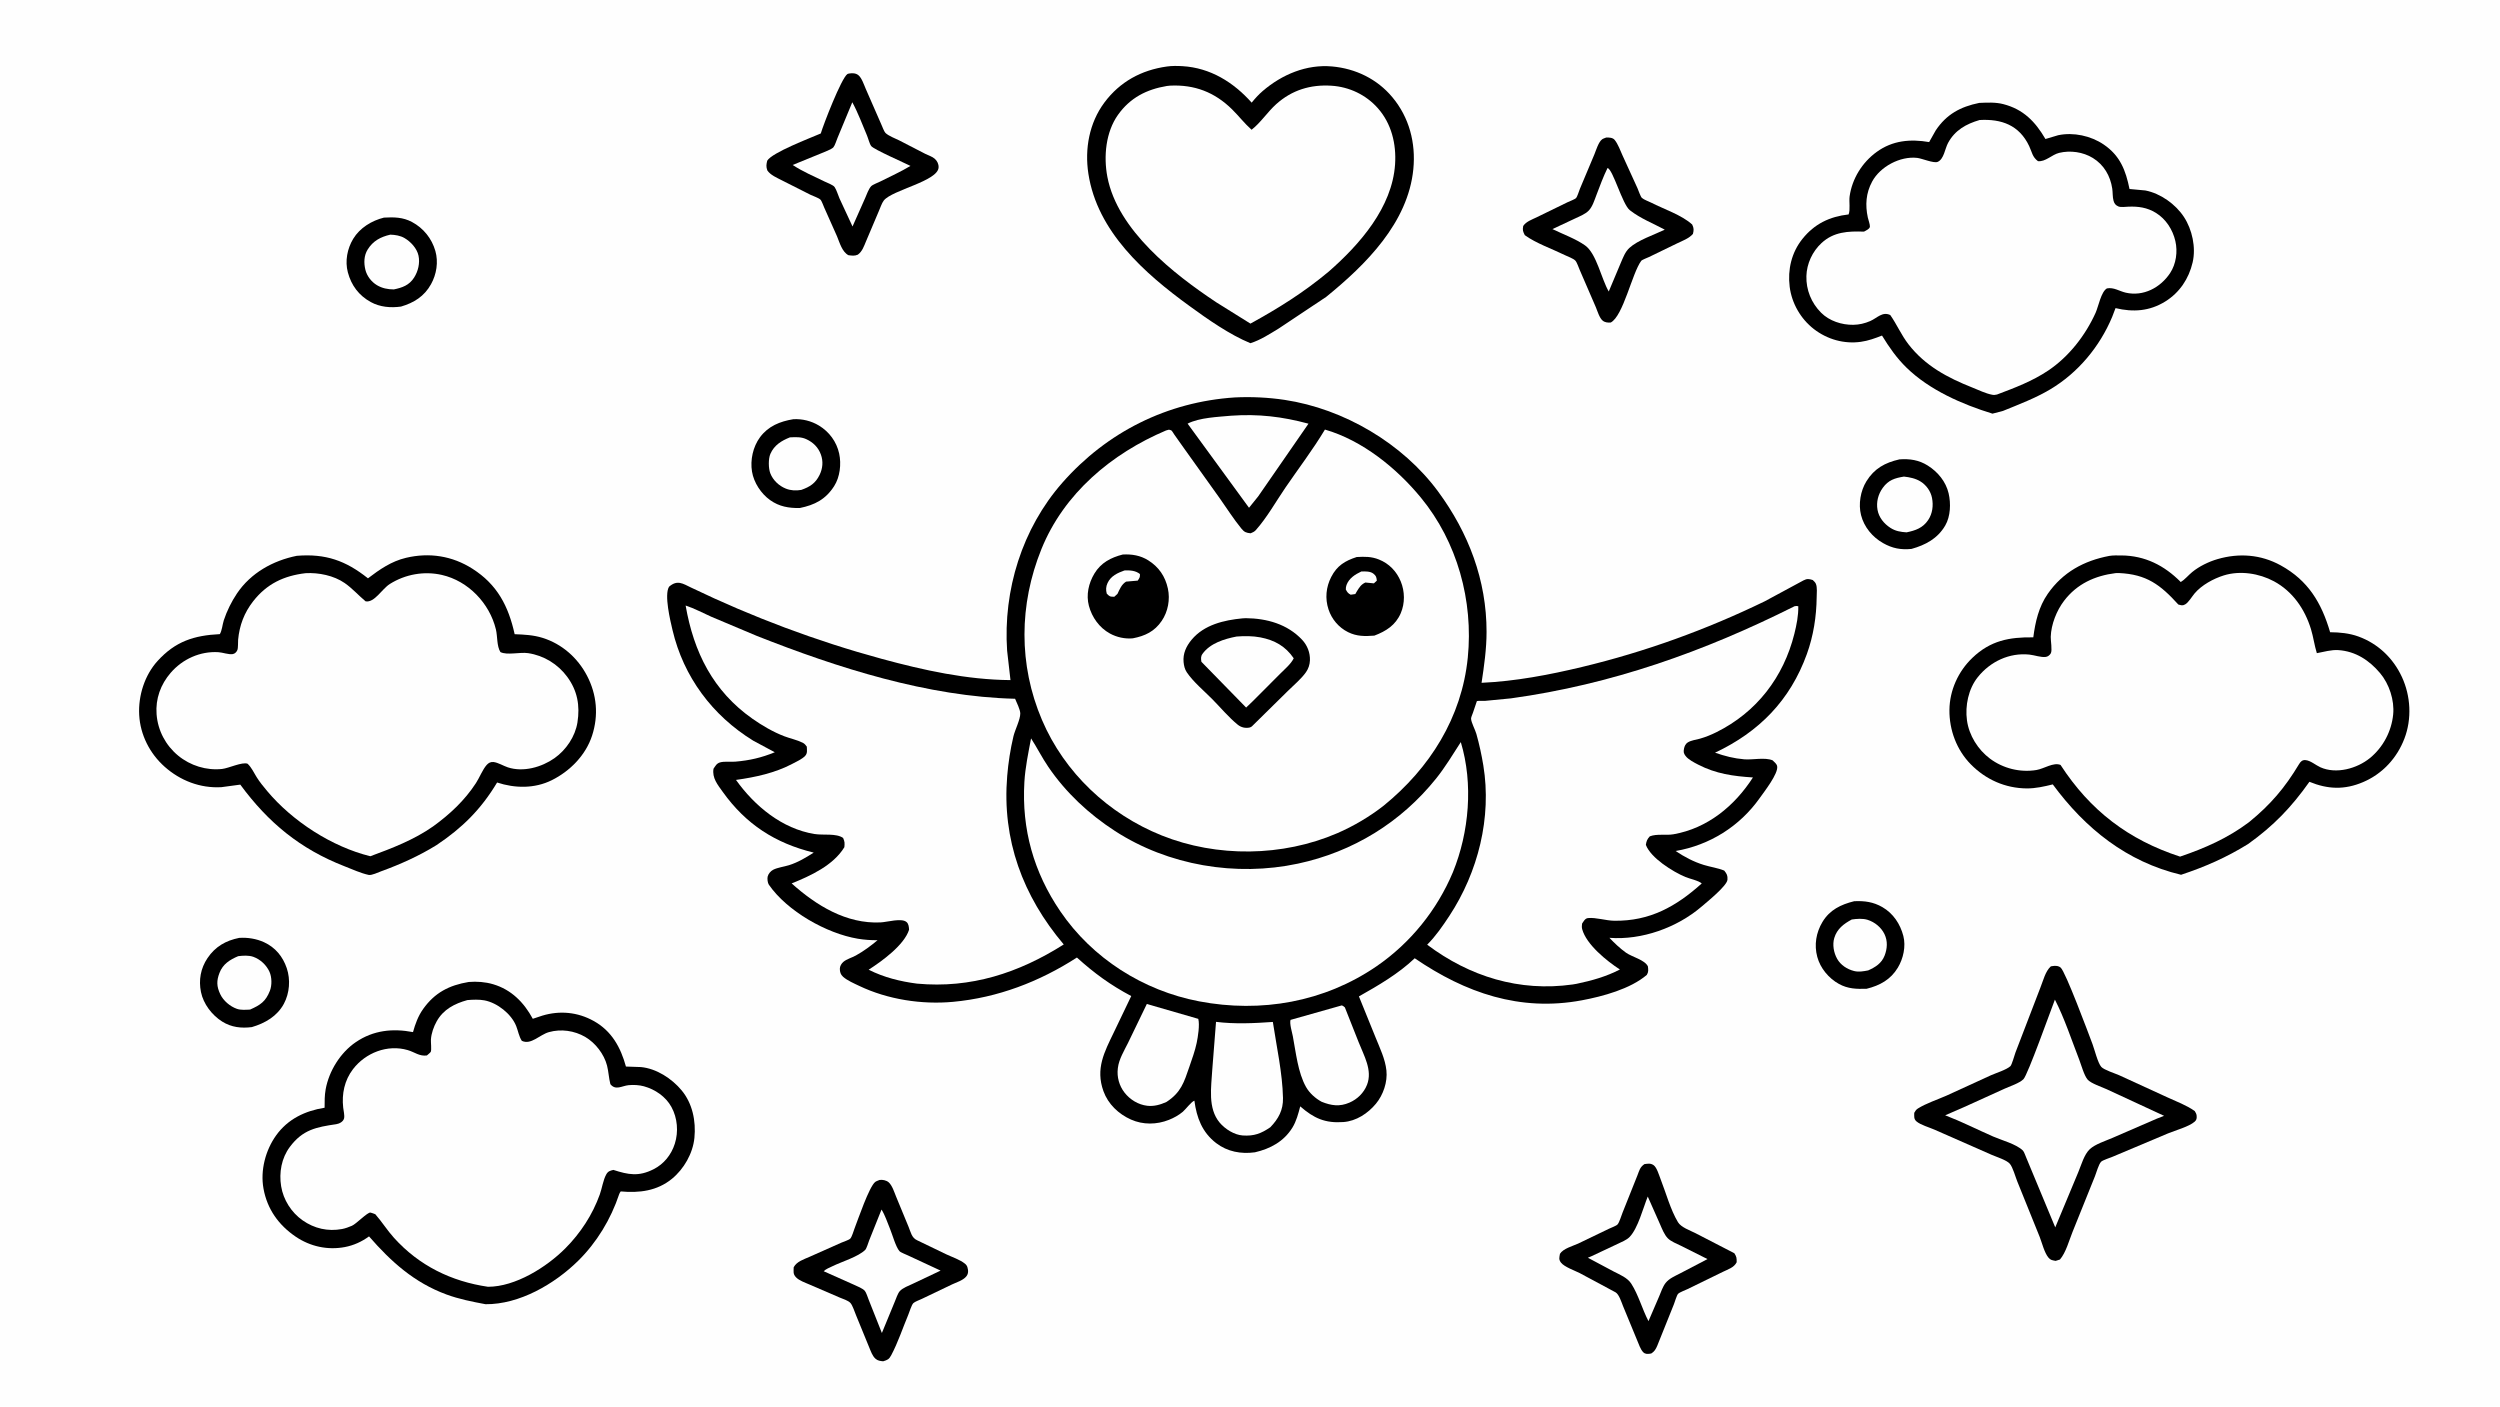
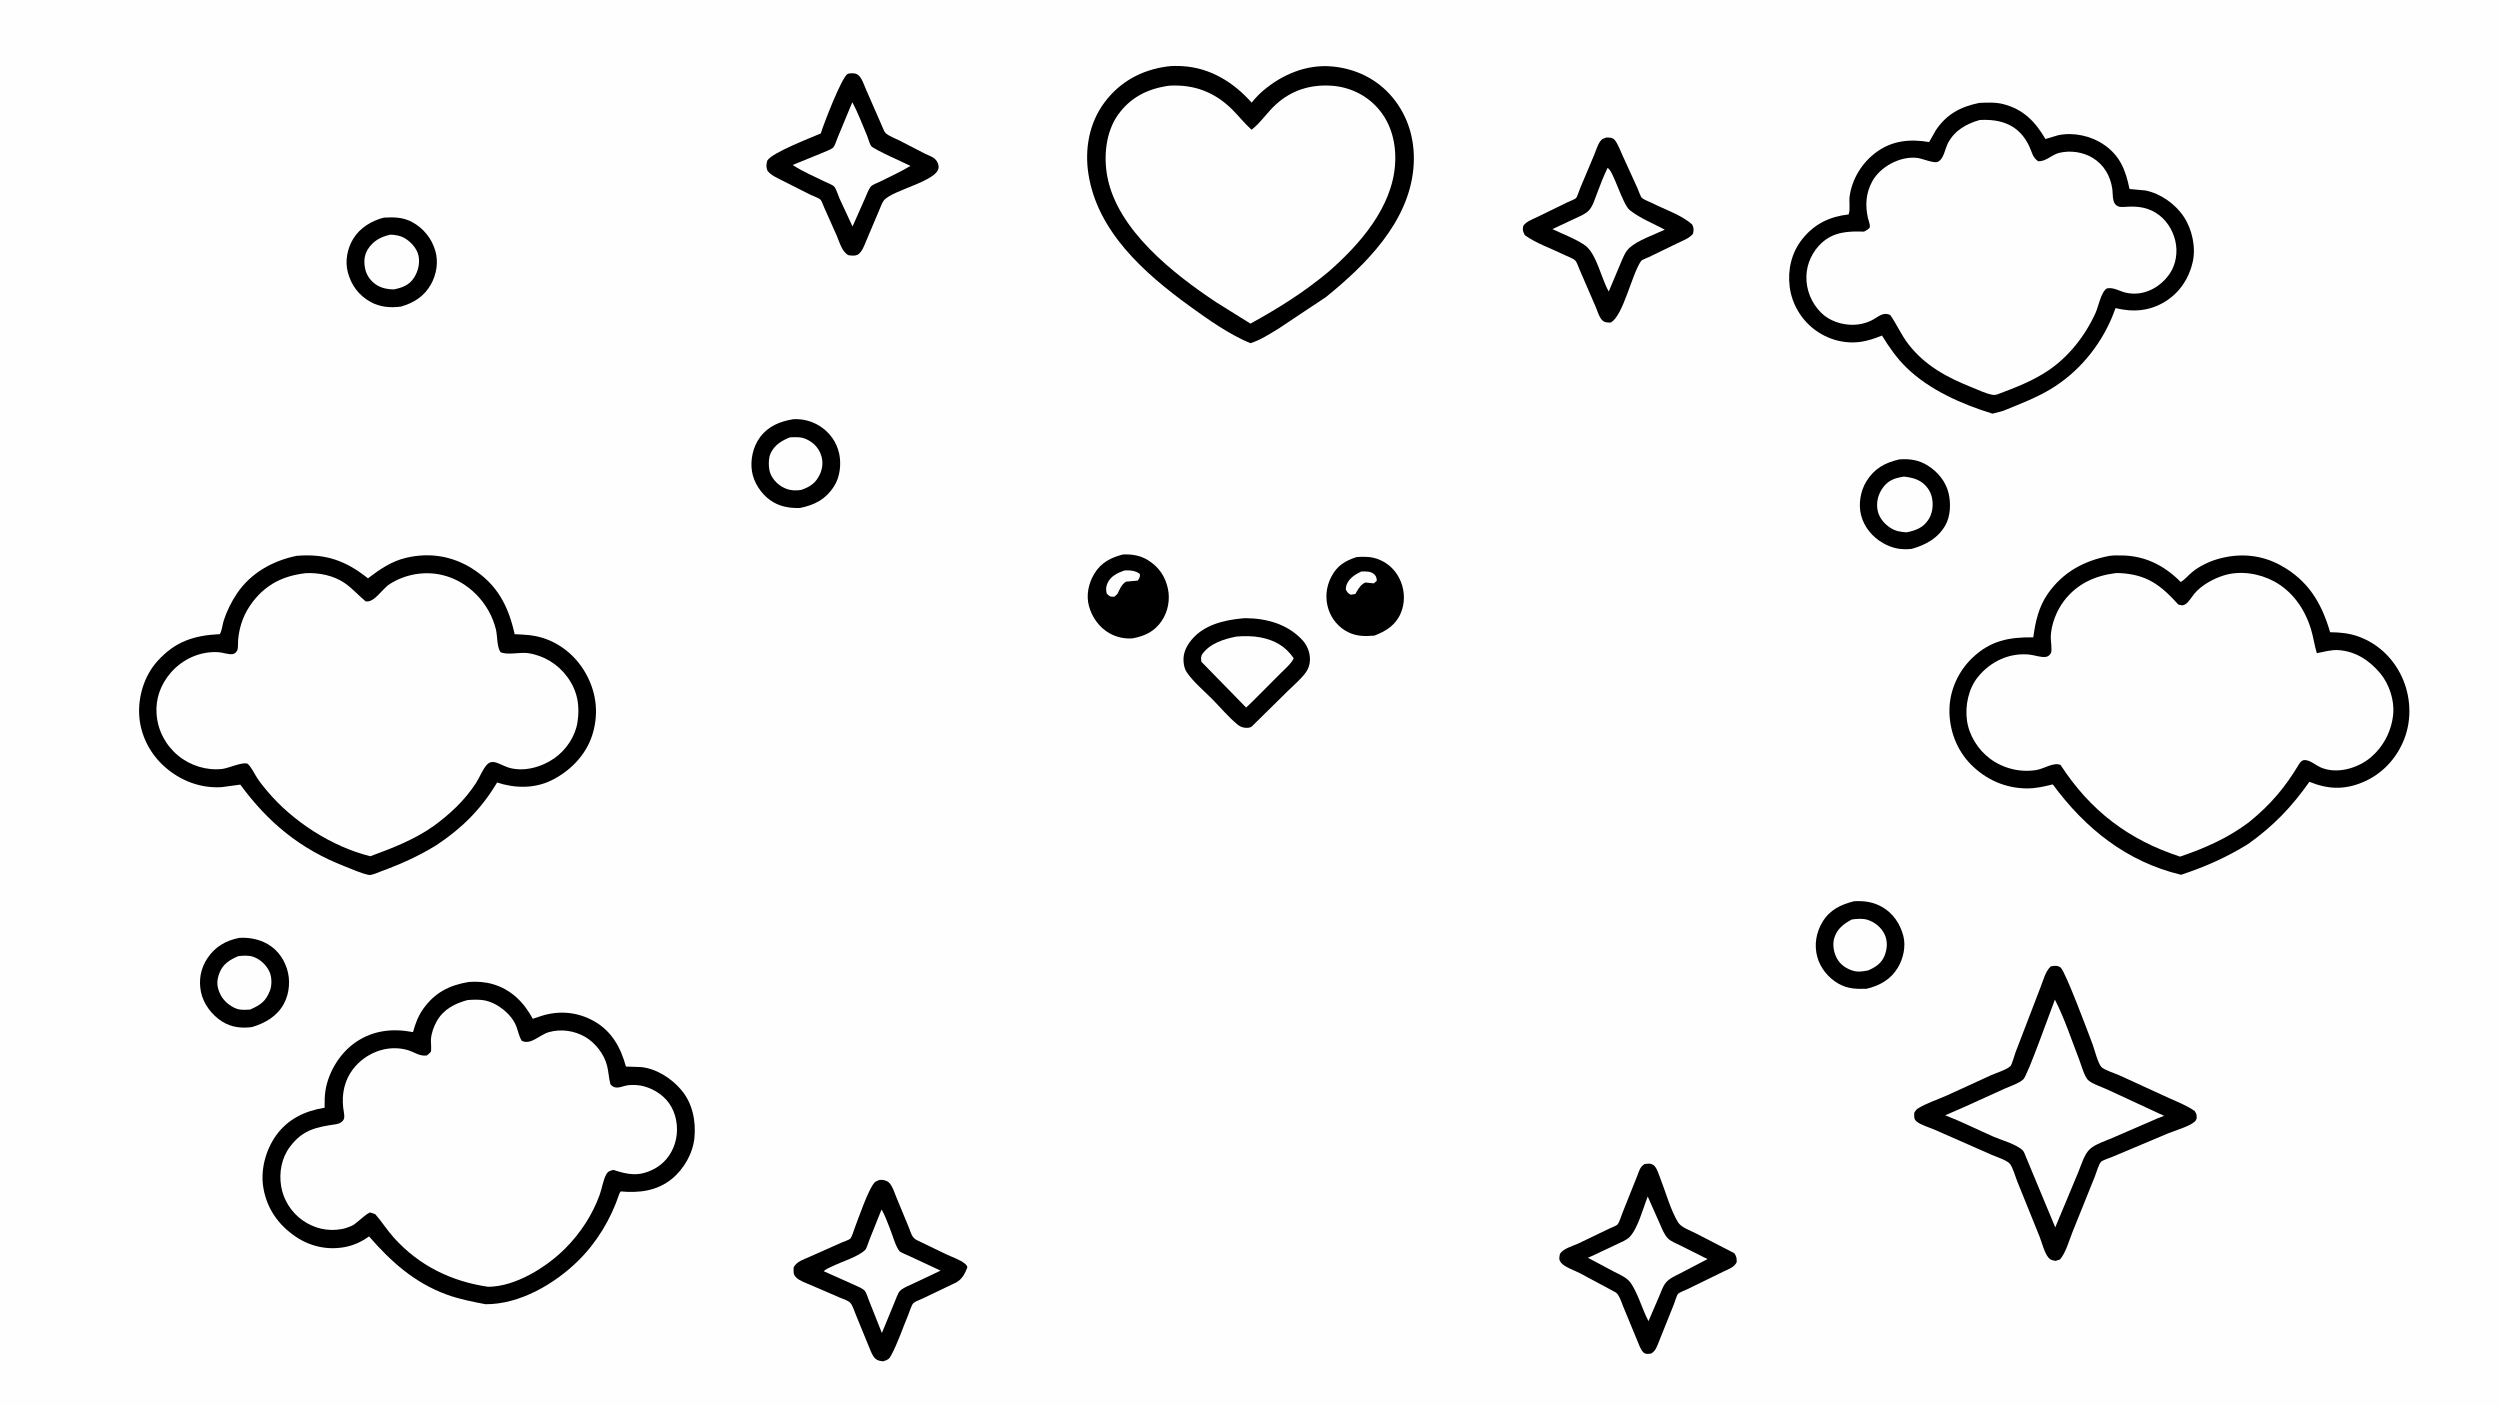
<svg xmlns="http://www.w3.org/2000/svg" version="1.1" style="display: block;" viewBox="0 0 2048 1152" width="1820" height="1024">
  <path transform="translate(0,0)" fill="rgb(254,254,254)" d="M -0 -0 L 2048 0 L 2048 1152 L -0 1152 L -0 -0 z" />
  <path transform="translate(0,0)" fill="rgb(0,0,0)" d="M 1518.93 738.137 C 1527.39 737.732 1534.61 738.694 1542.06 742.987 C 1550.92 748.095 1556.68 756.794 1559.21 766.565 C 1561.42 775.076 1559.18 785.172 1554.69 792.603 C 1548.79 802.379 1539.95 807.196 1529.13 809.862 C 1520.96 810.121 1513.85 809.975 1506.45 805.896 C 1498.1 801.287 1491.21 793.022 1488.71 783.747 C 1486.06 773.929 1487.74 763.864 1492.92 755.198 C 1498.89 745.204 1508.01 740.867 1518.93 738.137 z" />
  <path transform="translate(0,0)" fill="rgb(254,254,254)" d="M 1516.98 753.111 C 1521.09 752.516 1525.98 752.124 1529.98 753.394 C 1535.81 755.243 1541.13 759.583 1543.78 765.111 C 1546.5 770.781 1546.1 776.954 1543.86 782.714 C 1541.39 789.03 1536.35 792.158 1530.42 794.815 C 1526.53 795.545 1522.77 796.301 1518.85 795.312 C 1513.18 793.877 1507.86 790.456 1504.97 785.291 C 1502.2 780.359 1500.98 773.71 1502.65 768.22 C 1504.91 760.771 1510.4 756.653 1516.98 753.111 z" />
  <path transform="translate(0,0)" fill="rgb(0,0,0)" d="M 649.902 343.275 C 657.261 342.866 664.592 344.682 670.894 348.48 C 679.313 353.555 685.353 361.775 687.444 371.398 C 689.311 379.99 688.123 390.622 683.339 398.091 C 676.349 409.004 667.412 413.532 655.172 416.034 C 646.201 416.164 638.42 414.9 630.902 409.56 C 623.439 404.259 617.541 395.235 616.036 386.158 C 614.471 376.712 616.853 365.834 622.57 358.093 C 629.369 348.885 639.019 345.07 649.902 343.275 z" />
  <path transform="translate(0,0)" fill="rgb(254,254,254)" d="M 647.11 358.144 C 651.664 357.959 656.121 357.628 660.375 359.564 C 666.103 362.17 670.331 366.293 672.5 372.297 C 674.488 377.799 673.982 383.646 671.42 388.878 C 668.029 395.807 663.493 398.682 656.376 401.201 C 652.029 401.903 647.891 401.775 643.75 400.125 C 638.142 397.891 633.266 393.298 631.054 387.643 C 629.46 383.572 629.345 375.675 631.117 371.638 C 634.24 364.527 640.17 360.895 647.11 358.144 z" />
  <path transform="translate(0,0)" fill="rgb(0,0,0)" d="M 195.93 768.178 C 202.82 767.701 210.061 768.864 216.346 771.748 C 225.541 775.968 231.706 783.481 234.918 793 C 238.073 802.35 237.232 813.379 232.585 822.091 C 227.105 832.364 217.116 838.093 206.319 841.259 C 197.703 842.371 189.512 841.439 182.037 836.741 C 173.64 831.465 166.623 822.321 164.634 812.529 C 162.635 802.69 164.38 793.081 169.989 784.738 C 176.318 775.326 184.93 770.391 195.93 768.178 z" />
  <path transform="translate(0,0)" fill="rgb(254,254,254)" d="M 195.075 783.17 C 199.002 782.646 203.846 782.35 207.614 783.722 C 213.323 785.802 218.26 790.425 220.759 795.953 C 222.747 800.352 222.853 807.013 221.1 811.5 C 217.656 820.312 213.28 823.18 204.852 826.909 C 201.372 827.051 197.398 827.468 194.058 826.297 C 188.479 824.342 182.987 819.689 180.441 814.326 C 177.41 807.945 177.325 803.314 179.794 796.884 C 182.586 789.614 188.222 786.096 195.075 783.17 z" />
  <path transform="translate(0,0)" fill="rgb(0,0,0)" d="M 1556.02 376.177 C 1564.48 375.575 1571.95 376.65 1579.27 381.268 C 1587.5 386.452 1594.08 394.45 1596.31 404 C 1598.24 412.274 1597.9 422.833 1593.56 430.318 C 1587.35 441.027 1577.36 446.339 1565.87 449.541 C 1557.15 450.392 1550.26 449.112 1542.56 444.736 C 1533.87 439.797 1527.03 431.594 1524.56 421.819 C 1522.29 412.824 1524.11 402.019 1528.95 394.155 C 1535.42 383.631 1544.27 378.851 1556.02 376.177 z" />
  <path transform="translate(0,0)" fill="rgb(254,254,254)" d="M 1559.71 390.281 C 1564.43 390.787 1569.34 391.799 1573.4 394.363 C 1578.1 397.331 1581.61 402.24 1582.69 407.696 C 1583.93 413.938 1583.14 420.569 1579.52 425.923 C 1575.17 432.38 1569.18 434.439 1561.86 435.963 C 1556.98 435.64 1552.8 434.988 1548.62 432.278 C 1543.37 428.873 1539.17 423.789 1538.06 417.5 C 1536.93 411.105 1538.6 404.728 1542.37 399.5 C 1546.98 393.1 1552.23 391.499 1559.71 390.281 z" />
  <path transform="translate(0,0)" fill="rgb(0,0,0)" d="M 314.527 178.127 C 322.712 177.676 330.042 177.749 337.479 181.709 C 346.841 186.695 353.735 195.256 356.644 205.438 C 359.245 214.54 357.624 224.531 353.08 232.698 C 347.54 242.654 339.119 247.883 328.503 251.007 C 320.067 252.176 311.307 251.47 303.723 247.29 C 293.972 241.915 287.817 233.673 284.962 222.985 C 282.509 213.8 284.46 203.562 289.349 195.491 C 294.775 186.535 304.529 180.598 314.527 178.127 z" />
  <path transform="translate(0,0)" fill="rgb(254,254,254)" d="M 319.732 192.092 C 323.707 192.219 327.881 192.841 331.356 194.87 C 336.466 197.855 341.526 203.288 342.825 209.214 C 344.16 215.305 342.548 222.084 339.215 227.28 C 335.195 233.546 329.616 235.501 322.64 236.95 C 317.706 236.924 313.095 236.037 308.818 233.494 C 304.261 230.783 300.553 225.983 299.305 220.803 C 297.968 215.256 298.106 209.237 301.176 204.293 C 305.581 197.199 311.772 193.916 319.732 192.092 z" />
  <path transform="translate(0,0)" fill="rgb(0,0,0)" d="M 1315.85 112.5 C 1318.16 112.51 1321.13 112.493 1322.75 114.5 C 1325.53 117.93 1327.4 123.32 1329.25 127.367 L 1341.44 154.075 C 1342.19 155.734 1343.87 160.871 1345.03 161.965 C 1346.55 163.406 1350.63 164.848 1352.6 165.851 C 1362.83 171.075 1377.89 176.086 1386.25 183.805 C 1387.7 186.878 1387.61 188.319 1386.85 191.5 C 1383.58 195.235 1378.35 197.082 1373.95 199.207 L 1350.91 210.386 C 1349.58 211.042 1345.19 212.622 1344.49 213.552 C 1337.01 223.588 1329.79 258.703 1319.5 264.09 C 1317.16 264.214 1314.79 264.091 1312.88 262.5 C 1310.26 260.308 1308.64 254.763 1307.37 251.66 L 1294.18 221.178 C 1293.23 219.127 1291.96 214.974 1290.54 213.38 C 1288.99 211.638 1284.26 209.993 1282.02 208.891 C 1271.63 203.771 1258.32 199.215 1249.11 192.5 C 1247.58 189.303 1247.18 188.644 1247.8 185 C 1250.18 181.358 1254.85 179.804 1258.66 177.956 L 1284.02 165.588 C 1285.59 164.814 1290.08 163.19 1291.09 162.101 C 1292.2 160.887 1293.53 156.289 1294.27 154.529 L 1306.15 126.249 C 1307.56 122.826 1309.51 116.095 1312.5 113.957 C 1313.35 113.353 1314.87 112.928 1315.85 112.5 z" />
  <path transform="translate(0,0)" fill="rgb(254,254,254)" d="M 1316.88 137.5 C 1321.31 138.524 1329.08 167.273 1335.1 171.999 L 1335.61 172.393 C 1343.82 178.8 1354.58 183.043 1363.78 187.996 C 1355.26 192.126 1341.65 196.62 1334.81 202.945 C 1331.28 206.202 1329.66 210.827 1327.78 215.125 L 1317.89 238.664 C 1311.87 228.439 1307.9 207.585 1298.5 200.911 C 1290.88 195.507 1280.26 191.664 1271.75 187.534 L 1290 178.981 C 1293.83 177.152 1298.62 175.379 1301.56 172.284 C 1304.62 169.069 1306.14 163.902 1307.72 159.815 C 1310.61 152.289 1313.31 144.745 1316.88 137.5 z" />
-   <path transform="translate(0,0)" fill="rgb(0,0,0)" d="M 720.463 966.5 C 722.887 966.072 726.128 966.78 727.972 968.38 C 730.924 970.942 732.696 976.78 734.161 980.328 L 744.267 1004.8 C 746.149 1009.3 746.792 1013.88 751.348 1015.9 L 775.065 1027.34 C 779.845 1029.6 786.421 1031.76 790.5 1035.08 C 791.427 1035.83 792.155 1036.77 792.5 1037.93 C 793.335 1040.73 793.433 1043.42 791.395 1045.73 C 788.682 1048.82 783.673 1050.32 780 1052.02 L 755.116 1063.93 C 753.351 1064.81 749.597 1066.1 748.231 1067.38 C 746.764 1068.76 744.928 1074.83 744.05 1076.93 C 739.522 1087.75 735.615 1099.66 730.128 1110 C 728.279 1113.48 727.054 1113.92 723.5 1115.03 C 721.19 1114.79 719.187 1114.62 717.335 1113.04 C 714.604 1110.72 713.393 1106.76 712.009 1103.54 L 701.301 1077.38 C 700.248 1074.83 698.456 1069.3 696.723 1067.31 C 694.893 1065.2 690.413 1063.9 687.888 1062.82 L 663.097 1052.13 C 659.605 1050.59 654.702 1048.97 652.06 1046.19 C 649.502 1043.49 650.159 1041.44 650.185 1038 C 652.749 1033.22 658.339 1031.61 663.023 1029.52 L 689.149 1017.89 C 690.845 1017.12 695.284 1015.76 696.518 1014.55 C 697.901 1013.19 699.364 1007.9 700.115 1006 C 702.813 999.15 712.007 971.913 717.023 968.076 C 717.86 967.436 719.468 966.956 720.463 966.5 z" />
+   <path transform="translate(0,0)" fill="rgb(0,0,0)" d="M 720.463 966.5 C 722.887 966.072 726.128 966.78 727.972 968.38 C 730.924 970.942 732.696 976.78 734.161 980.328 L 744.267 1004.8 C 746.149 1009.3 746.792 1013.88 751.348 1015.9 L 775.065 1027.34 C 779.845 1029.6 786.421 1031.76 790.5 1035.08 C 791.427 1035.83 792.155 1036.77 792.5 1037.93 C 788.682 1048.82 783.673 1050.32 780 1052.02 L 755.116 1063.93 C 753.351 1064.81 749.597 1066.1 748.231 1067.38 C 746.764 1068.76 744.928 1074.83 744.05 1076.93 C 739.522 1087.75 735.615 1099.66 730.128 1110 C 728.279 1113.48 727.054 1113.92 723.5 1115.03 C 721.19 1114.79 719.187 1114.62 717.335 1113.04 C 714.604 1110.72 713.393 1106.76 712.009 1103.54 L 701.301 1077.38 C 700.248 1074.83 698.456 1069.3 696.723 1067.31 C 694.893 1065.2 690.413 1063.9 687.888 1062.82 L 663.097 1052.13 C 659.605 1050.59 654.702 1048.97 652.06 1046.19 C 649.502 1043.49 650.159 1041.44 650.185 1038 C 652.749 1033.22 658.339 1031.61 663.023 1029.52 L 689.149 1017.89 C 690.845 1017.12 695.284 1015.76 696.518 1014.55 C 697.901 1013.19 699.364 1007.9 700.115 1006 C 702.813 999.15 712.007 971.913 717.023 968.076 C 717.86 967.436 719.468 966.956 720.463 966.5 z" />
  <path transform="translate(0,0)" fill="rgb(254,254,254)" d="M 722.146 990.716 C 725.061 995.399 726.99 1001.41 729.113 1006.54 C 731.043 1011.2 733.794 1021.36 736.845 1024.79 C 737.864 1025.94 742.27 1027.54 743.786 1028.3 L 770.535 1040.74 L 747.595 1051.6 C 744.455 1053.06 739.569 1054.9 737.195 1057.47 C 735.377 1059.43 734.065 1063.79 732.983 1066.26 L 722.438 1091.86 L 711.676 1064.73 C 710.897 1062.85 709.632 1058.63 708.413 1057.27 C 706.607 1055.24 702.332 1053.63 699.929 1052.48 L 674.783 1041.26 C 676.488 1039.43 679.738 1038.24 682.009 1037.12 C 689.452 1033.46 703.2 1029.38 708.805 1023.73 C 709.957 1022.57 711.309 1017.81 712.029 1016 L 722.146 990.716 z" />
  <path transform="translate(0,0)" fill="rgb(0,0,0)" d="M 694.218 60.5 C 694.853 60.258 694.899 60.212 695.68 60.077 C 698.298 59.624 701.157 59.755 703.25 61.5 C 706.027 63.815 707.815 69.45 709.246 72.712 L 721.949 101.744 C 722.692 103.338 724.256 107.692 725.39 108.78 C 727.951 111.236 733.356 113.26 736.551 114.832 L 758 125.896 C 760.491 127.158 763.777 128.115 765.828 129.988 C 767.797 131.787 769.015 134.277 768.897 137 C 768.405 148.276 731.016 155.426 724.055 164.058 C 722.382 166.133 721.004 170.466 719.873 172.952 L 709.507 197.409 C 707.794 201.454 706.419 205.851 702.71 208.5 C 699.962 209.679 697.863 209.27 695 208.911 C 689.819 206.109 687.862 198.694 685.701 193.492 L 675.23 169.973 C 674.459 168.36 673.192 164.414 672.05 163.353 C 670.508 161.92 665.972 160.407 663.936 159.417 L 640.318 147.488 C 636.217 145.338 631.319 143.4 628.611 139.5 C 627.472 136.401 627.773 134.587 628.5 131.513 C 632.442 124.838 663.411 113.074 672.385 109.196 C 674.507 102.034 689.171 63.943 694.218 60.5 z" />
  <path transform="translate(0,0)" fill="rgb(254,254,254)" d="M 698.204 83.628 C 702.888 92.197 706.398 101.835 710.238 110.844 C 711.27 113.265 712.272 117.634 713.716 119.53 C 715.837 122.315 741.533 133.547 745.85 135.773 C 737.918 140.559 729.422 144.359 721.161 148.532 C 719.384 149.43 714.854 151.128 713.66 152.402 C 711.52 154.685 709.968 159.318 708.683 162.227 L 698.391 185.392 L 687.72 162.42 C 686.502 159.659 685.369 155.546 683.715 153.103 C 682.543 151.374 677.453 149.518 675.508 148.567 C 666.755 144.288 657.494 140.395 649.363 135.002 L 672.746 125.459 C 674.906 124.555 681.273 122.184 682.699 120.556 C 683.973 119.099 685.315 114.643 686.153 112.697 L 698.204 83.628 z" />
  <path transform="translate(0,0)" fill="rgb(0,0,0)" d="M 1347.1 953.5 C 1349.9 953.166 1351.93 952.621 1354.5 954.264 C 1357.21 955.992 1359.08 962.543 1360.26 965.54 C 1364.66 976.685 1368.44 990.894 1374.6 1001.08 C 1377.16 1005.32 1384.5 1007.82 1388.95 1010.08 L 1420.76 1026.5 C 1422.71 1029.54 1422.68 1030.42 1422.68 1033.89 C 1420.51 1038.31 1415.52 1039.7 1411.35 1041.77 L 1382.32 1055.94 C 1380.47 1056.86 1376.07 1058.39 1374.7 1059.76 C 1373.58 1060.89 1372 1066.48 1371.31 1068.19 L 1357.61 1102.33 C 1356.46 1105 1355.41 1106.83 1352.98 1108.5 C 1352.53 1108.66 1352.32 1108.75 1351.8 1108.81 C 1349.67 1109.06 1347.85 1109.24 1346.24 1107.7 C 1343.87 1105.44 1342.39 1100.65 1341.06 1097.61 L 1329.55 1069.7 C 1328.27 1066.57 1326.38 1060.27 1323.48 1058.54 L 1294.01 1042.73 C 1290 1040.71 1281.5 1037.73 1278.77 1034.21 C 1276.75 1031.59 1277.39 1030 1277.92 1027 C 1280.47 1022.74 1288.33 1020.64 1292.72 1018.65 L 1318.07 1006.45 C 1319.82 1005.57 1323.96 1004.16 1325.1 1002.91 C 1326.59 1001.26 1328.3 995.434 1329.22 993.192 L 1341.37 962.751 C 1343.02 958.598 1343.33 956.128 1347.1 953.5 z" />
  <path transform="translate(0,0)" fill="rgb(254,254,254)" d="M 1349.84 980.053 L 1359.9 1002.76 C 1361.57 1006.55 1363.34 1011.24 1366.25 1014.24 C 1368.86 1016.92 1373.72 1018.76 1377.06 1020.41 L 1398.78 1031.3 L 1376.21 1043.09 C 1372.12 1045.22 1367.39 1047.15 1364.47 1050.86 C 1362.09 1053.9 1360.67 1058.31 1359.17 1061.85 L 1350.43 1082.16 C 1345.31 1072.37 1342.26 1060.67 1336.34 1051.45 C 1333.17 1046.52 1326.9 1044.04 1321.89 1041.45 L 1300.79 1030.2 L 1303.5 1029.06 L 1325 1018.94 C 1328.23 1017.35 1332.49 1015.77 1334.99 1013.17 C 1341.83 1006.05 1346.03 989.509 1349.84 980.053 z" />
  <path transform="translate(0,0)" fill="rgb(0,0,0)" d="M 1680.05 791.5 L 1680.9 791.35 C 1683.36 790.937 1685.97 790.798 1688.07 792.5 C 1692.01 795.692 1710.84 846.33 1714.2 855.244 C 1715.82 859.553 1718.53 870.73 1721.4 873.89 C 1723.64 876.345 1732.84 879.259 1736.06 880.703 L 1775.39 898.742 C 1782.84 902.179 1791.27 905.28 1797.93 910.029 C 1798.69 911.258 1799.37 912.368 1799.49 913.847 C 1799.66 915.946 1799.5 917.332 1797.81 918.788 C 1793.13 922.832 1782.09 925.859 1776 928.358 L 1730.68 947.45 C 1728.68 948.316 1722.46 950.277 1721.24 951.559 C 1719.15 953.741 1717.42 960.375 1716.24 963.296 L 1697.82 1009.06 C 1695.02 1015.98 1692.38 1026.04 1687.5 1031.66 L 1684 1032.77 C 1681.32 1032.25 1679.83 1032.25 1678.01 1030 C 1674.73 1025.96 1672.83 1018.08 1670.92 1013.15 L 1652.52 967.597 C 1651.01 963.866 1648.9 956.042 1646.42 953.177 C 1643.79 950.143 1635.42 947.589 1631.47 945.847 L 1584.66 925.241 C 1580.56 923.448 1573.21 921.348 1569.94 918.482 C 1567.66 916.491 1568.16 914.2 1568.14 911.5 C 1568.92 910.048 1569.73 908.817 1571.16 907.924 C 1577.95 903.68 1587.24 900.641 1594.67 897.355 L 1630.99 880.713 C 1635.15 878.866 1643.61 876.268 1646.91 873.28 C 1648.12 872.175 1650.24 864.309 1651.06 862.102 L 1671.49 808.897 C 1673.73 803.395 1675.54 795.476 1680.05 791.5 z" />
  <path transform="translate(0,0)" fill="rgb(254,254,254)" d="M 1683.38 818.75 C 1691.16 833.886 1697.11 852.01 1703.3 867.937 C 1704.97 872.235 1707.25 880.819 1710.18 884.261 C 1712.85 887.385 1721.79 890.324 1725.81 892.166 L 1772.83 913.948 L 1767.02 916.204 L 1730.66 931.97 C 1724.99 934.448 1716.33 937.139 1711.91 941.312 C 1707.28 945.689 1704.99 954.234 1702.56 960.02 L 1683.66 1005.33 L 1659.98 948.395 C 1659.3 946.881 1658.17 943.391 1657.14 942.371 C 1651.78 937.085 1639.7 933.924 1632.82 930.913 C 1619.67 925.158 1606.91 918.655 1593.49 913.51 L 1608.87 906.829 L 1642.43 891.596 C 1646.72 889.677 1654.4 887.168 1657.62 883.92 C 1661.14 880.375 1679.89 827.727 1683.38 818.75 z" />
  <path transform="translate(0,0)" fill="rgb(0,0,0)" d="M 955.904 54.345 C 959.812 53.748 964.7 53.826 968.653 54.058 C 991.471 55.394 1010.48 67.222 1025.37 83.95 C 1028.18 80.5 1031.05 77.307 1034.43 74.406 C 1050.14 60.934 1070.22 52.409 1091.22 54.293 C 1110.5 56.021 1128.1 64.537 1140.58 79.45 C 1154.48 96.061 1159.89 116.955 1157.81 138.348 C 1153.54 182.28 1118.86 216.725 1086.41 243.066 L 1047.54 268.968 C 1040.09 273.475 1032.71 278.363 1024.35 281.014 C 1007.25 273.986 989.387 261.427 974.39 250.524 C 937.617 223.787 898.883 189.662 891.6 142.152 C 888.488 121.851 892.303 100.537 904.721 83.859 C 917.395 66.837 935.037 57.239 955.904 54.345 z" />
  <path transform="translate(0,0)" fill="rgb(254,254,254)" d="M 955.844 70.306 L 958.5 70.019 C 978.516 69.03 995.055 75.382 1009.32 89.439 C 1014.87 94.911 1019.4 100.91 1025.3 106.152 C 1032.68 100.444 1038.37 91.548 1045.48 85.173 C 1058.36 73.628 1073.56 68.974 1090.73 70.081 C 1105.34 71.023 1118.96 77.481 1128.69 88.444 C 1139.91 101.093 1143.94 117.79 1142.85 134.403 C 1140.51 169.822 1113.91 200.111 1088.4 222.418 C 1068.13 239.319 1047.49 252.276 1024.36 264.964 L 996.314 247.464 C 961.566 224.353 915.495 188.516 907.15 144.714 C 903.977 128.058 905.795 108.087 915.86 93.934 C 925.794 79.965 939.219 73.091 955.844 70.306 z" />
  <path transform="translate(0,0)" fill="rgb(0,0,0)" d="M 1621.36 84.166 C 1627.87 83.892 1634.64 83.498 1641 85.13 C 1657.61 89.391 1667.27 99.489 1675.63 113.733 L 1686.05 110.629 C 1698.56 107.983 1712.86 111.118 1723.35 118.249 C 1736.84 127.423 1741.41 139.472 1744.49 154.689 L 1757.5 155.891 C 1769.89 158.325 1782.13 167.026 1789.07 177.572 C 1795.86 187.89 1799.04 202.609 1796.21 214.781 C 1793.1 228.194 1785.49 239.587 1773.75 246.863 C 1760.9 254.834 1747.42 255.725 1733.04 252.268 L 1730.29 259.472 C 1720.09 283.879 1702.32 305.255 1679.55 318.823 C 1667.42 326.051 1653.88 331.161 1640.83 336.486 L 1632.24 338.727 C 1607.42 331.09 1580.79 319.452 1561.99 301.207 C 1553.8 293.264 1547.68 284.449 1541.74 274.754 C 1536.06 276.986 1530.49 279.02 1524.41 279.878 C 1510.65 281.817 1496.87 277.877 1485.92 269.419 C 1475.16 261.105 1467.79 248.305 1466.11 234.822 C 1464.35 220.752 1467.6 206.761 1476.54 195.578 C 1486.4 183.238 1498.87 177.282 1514.37 175.519 C 1515.93 171.709 1514.59 165.019 1515.21 160.689 C 1517.25 146.192 1525.53 132.919 1537.33 124.35 C 1550.4 114.852 1564.96 113.616 1580.36 116.242 L 1585.7 106.76 C 1594.5 93.48 1606.02 87.297 1621.36 84.166 z" />
  <path transform="translate(0,0)" fill="rgb(254,254,254)" d="M 1621.67 98.184 C 1639.59 97.154 1654.16 102.341 1662.28 119.5 C 1664.63 124.454 1664.86 128.469 1669.5 131.883 C 1675.61 132.594 1680.92 126.525 1686.83 125.098 C 1696.01 122.879 1706.42 124.325 1714.51 129.303 C 1723.56 134.881 1728.82 144.012 1730.36 154.408 C 1730.84 157.623 1730.54 161.208 1731.41 164.317 C 1732.05 166.632 1733.13 168.065 1735.5 169.023 C 1737.4 169.79 1741.44 169.257 1743.54 169.172 C 1751.69 168.842 1758.87 169.815 1766.02 174.187 C 1774.32 179.257 1779.91 187.998 1782.06 197.364 C 1784.04 206.023 1782.72 216.01 1777.79 223.5 C 1769.9 235.485 1755.88 242.95 1741.39 239.606 C 1736.12 238.389 1731.61 235.047 1726 236.109 C 1721.17 238.888 1719.01 251.028 1716.74 256.065 C 1708.4 274.575 1694.87 292.003 1677.94 303.382 C 1664.9 312.141 1650.5 317.548 1635.92 323.058 C 1634.61 323.385 1633.37 323.498 1632.03 323.246 C 1626.59 322.225 1620.93 319.395 1615.79 317.357 C 1595.43 309.281 1577.14 299.601 1563.43 281.919 C 1557.52 274.3 1553.92 265.653 1548.5 257.929 C 1541.97 254.864 1537.84 260.375 1532.02 262.893 C 1527.6 264.807 1523.02 265.88 1518.2 265.947 C 1508.79 266.076 1498.61 262.817 1491.84 256.027 C 1483.85 248.02 1479.49 237.317 1479.8 226.029 C 1480.07 215.857 1484.75 205.861 1492.19 198.964 C 1502.22 189.68 1514.07 189.168 1526.95 189.613 C 1528.24 188.91 1531.77 187.387 1531.83 185.5 C 1531.9 183.545 1530.55 180.074 1530.12 178.052 C 1527.91 167.757 1528.57 158.074 1533.63 148.651 C 1540.24 136.333 1556.61 127.615 1570.56 129.207 C 1574.48 129.653 1584.15 133.818 1587.33 132.461 C 1592.49 130.262 1593.28 121.722 1595.82 117 C 1601.45 106.537 1610.67 101.394 1621.67 98.184 z" />
  <path transform="translate(0,0)" fill="rgb(0,0,0)" d="M 383.938 804.3 C 390.598 803.755 397.539 804.24 403.975 806.148 C 418.95 810.587 429.22 821.071 436.46 834.458 L 444.29 831.864 C 458.53 827.572 473.193 828.921 486.312 836.218 C 501.126 844.458 508.435 857.84 512.771 873.573 L 525.049 873.996 C 537.775 875.207 550.281 883.369 558.323 893.003 C 567.34 903.805 570.222 918.311 568.867 932 C 567.608 944.71 560.266 957.53 550.433 965.557 C 538.254 975.501 523.624 977.279 508.505 975.873 C 507.913 976.633 507.51 977.291 507.204 978.21 C 500.427 998.559 488.891 1017.7 473.559 1032.77 C 454.248 1051.75 425.456 1068.53 397.733 1068.27 C 386.897 1066.23 376.042 1064.11 365.667 1060.28 C 339.415 1050.59 320.386 1033.5 302.309 1012.71 C 296.353 1017.06 289.765 1020.07 282.5 1021.45 C 268.375 1024.13 254.086 1020.98 242.262 1012.96 C 228.273 1003.47 218.888 990.401 215.842 973.503 C 213.162 958.64 217.478 942.152 226.213 929.952 C 235.827 916.527 250.03 909.834 265.91 907.307 C 265.92 902.295 265.879 897.179 266.777 892.234 C 269.503 877.22 278.811 862.188 291.515 853.559 C 305.88 843.801 321.68 842.189 338.33 845.357 C 340.224 838.59 342.535 832.187 346.645 826.412 C 356.176 813.017 367.996 806.964 383.938 804.3 z" />
  <path transform="translate(0,0)" fill="rgb(254,254,254)" d="M 382.855 819.135 C 387.195 818.753 392.627 818.544 396.904 819.365 C 407.451 821.39 418.963 830.5 422.903 840.5 C 424.494 844.538 425.073 848.798 427.468 852.5 C 434.972 856.147 442.017 847.531 449.66 845.379 C 459.603 842.579 470.597 844.151 479.488 849.352 C 487.74 854.18 494.887 863.427 497.274 872.732 C 498.559 877.741 498.709 882.961 500.016 888 C 504.36 893.443 509.464 889.349 515 888.83 C 518.978 888.456 523.599 888.683 527.47 889.745 C 536.669 892.27 545.377 898.198 550.047 906.714 C 554.989 915.726 555.921 926.99 552.82 936.768 C 549.942 945.842 543.876 953.426 535.355 957.723 C 523.179 963.865 514.728 962.203 502.5 958.253 C 499.913 958.843 498.137 959.283 496.703 961.83 C 494.061 966.527 493.208 973.195 491.342 978.389 C 485.383 994.98 475.588 1009.98 463.167 1022.46 C 447.756 1037.95 422.166 1054 399.756 1053.99 C 369.662 1049.57 343.424 1036.73 322.851 1014 C 317.235 1007.8 312.922 1000.79 307.446 994.551 C 306.235 994.135 304.738 993.425 303.5 993.197 C 301.115 992.757 291.809 1002.55 288.25 1004.03 C 285.62 1005.12 283.038 1006.14 280.225 1006.67 C 268.617 1008.84 257.503 1006.31 247.866 999.541 C 238.675 993.089 232.114 982.748 230.306 971.633 C 228.488 960.461 230.591 948.577 237.426 939.423 C 248 925.264 259.042 923.206 275.458 920.795 C 278.008 920.421 281.296 918.694 281.885 915.929 C 282.391 913.551 281.424 909.723 281.148 907.251 C 279.892 896.001 282.179 884.836 289.186 875.702 C 299.48 862.285 317.418 855.245 334 860.093 C 339.744 861.773 343.56 865.322 349.706 864.5 C 350.348 863.895 352.568 862.192 352.89 861.5 C 353.624 859.924 352.884 853.621 353.011 851.5 C 353.319 846.38 355.274 840.957 357.758 836.504 C 363.215 826.725 372.445 821.996 382.855 819.135 z" />
  <path transform="translate(0,0)" fill="rgb(0,0,0)" d="M 243.141 455.182 C 266.626 453.264 283.222 459.075 301.431 473.631 C 311.056 466.308 320.62 459.672 332.574 456.832 C 351.722 452.284 370.508 455.225 387.073 465.796 C 407.377 478.752 416.512 496.362 421.602 519.388 C 429.432 519.706 436.882 520.034 444.438 522.383 C 460.299 527.314 473.193 538.699 480.852 553.343 C 488.965 568.853 490.451 585.876 485.031 602.5 C 479.794 618.567 466.909 631.608 451.997 639.004 C 437.924 645.984 421.837 645.714 407.223 640.887 C 394.089 662.82 378.72 678.077 357.528 692.214 C 343.271 701.039 328.086 707.854 312.367 713.574 C 309.868 714.483 304.463 717.114 302.022 716.593 C 295.525 715.208 288.409 711.912 282.161 709.477 C 245.918 695.354 219.755 673.768 196.848 642.62 L 181.352 644.712 C 164.034 645.716 147.614 639.341 134.779 627.889 C 122.665 617.08 114.915 601.842 114.026 585.55 C 113.17 569.876 118.453 553.016 129.083 541.324 C 143.686 525.263 158.933 520.375 180.071 519.338 C 181.888 516.468 182.243 511.334 183.346 507.977 C 185.812 500.468 189.679 492.628 194.104 486.05 C 205.431 469.209 223.581 459.113 243.141 455.182 z" />
  <path transform="translate(0,0)" fill="rgb(254,254,254)" d="M 250.349 469.408 C 261.032 468.8 273.48 471.342 282.347 477.477 C 288.657 481.843 293.638 487.59 299.5 492.478 C 306.772 493.783 312.887 482.318 319.362 478.249 C 332.016 470.296 347.419 467.507 362 470.847 C 383.62 475.8 401.051 494.039 406.246 515.47 C 407.625 521.155 406.864 529.125 409.946 534.04 C 415.403 536.826 425.896 533.907 432.662 534.921 C 445.513 536.848 457.043 543.904 464.715 554.364 C 473.051 565.729 475.209 577.926 473.049 591.637 C 471.226 603.211 463.738 614.245 454.272 620.929 C 443.754 628.354 428.624 632.642 415.991 628.462 C 412.362 627.262 407.956 624.498 404.244 624.107 C 401.96 623.866 400.166 624.836 398.686 626.507 C 395.314 630.314 392.809 636.89 389.913 641.343 C 380.646 655.594 368.512 666.924 354.805 676.832 C 339.173 687.824 321.168 694.722 303.369 701.291 C 271.905 693.56 239.595 672.647 218.858 647.879 C 215.807 644.235 212.657 640.404 210.149 636.362 C 207.783 632.548 206.139 628.651 202.817 625.5 C 198.342 623.855 187.378 629.185 181.96 629.787 C 169.122 631.212 155.899 627.056 145.967 618.887 C 135.693 610.437 129.291 598.288 128.275 585 C 127.303 572.283 131.594 560.527 139.87 550.962 C 149.561 539.761 163.974 533.219 178.896 534.131 C 182.501 534.352 187.148 536.202 190.604 535.698 C 192.375 535.44 193.788 534.027 194.456 532.37 C 195.185 530.561 194.876 526.044 195.072 523.938 C 196.172 512.139 200.043 501.858 207.332 492.5 C 218.53 478.122 232.539 471.504 250.349 469.408 z" />
  <path transform="translate(0,0)" fill="rgb(0,0,0)" d="M 1727.92 455.262 C 1731.08 454.747 1734.47 454.862 1737.68 454.878 C 1757.13 454.975 1773.04 463.082 1786.48 476.669 C 1789.95 474.541 1792.68 471.09 1795.84 468.5 C 1801.64 463.751 1809.36 460.003 1816.56 457.899 C 1834.16 452.759 1852.07 454.065 1868.27 462.965 C 1890.85 475.371 1901.79 493.688 1908.84 517.782 C 1916.7 517.843 1924.56 518.579 1932 521.281 C 1948.05 527.109 1960.49 539.002 1967.63 554.407 C 1974.89 570.089 1975.89 588.651 1969.71 604.873 C 1963.62 620.867 1951.74 633.758 1935.95 640.52 C 1920.67 647.062 1906.96 646.501 1891.87 640.308 C 1877.17 661.104 1862.52 676.383 1841.62 691.296 C 1823.78 702.34 1806.58 709.883 1786.73 716.483 C 1742.23 705.87 1708.24 678.578 1681.64 642.436 C 1674.73 644.144 1667.52 645.791 1660.36 645.735 C 1642.66 645.597 1626.71 638.463 1614.4 625.919 C 1602.84 614.138 1596.8 597.839 1596.97 581.412 C 1597.14 565.378 1604.19 549.836 1615.78 538.761 C 1630.59 524.603 1646.01 521.704 1665.68 521.969 C 1667.31 509.353 1670.14 496.945 1677.53 486.305 C 1689.8 468.647 1707.2 459.179 1727.92 455.262 z" />
  <path transform="translate(0,0)" fill="rgb(254,254,254)" d="M 1733.13 469.349 L 1735.85 469.299 C 1758.49 470.326 1769.77 478.858 1784.5 495.093 C 1786.98 495.672 1787.82 496.261 1790.12 494.955 C 1792.82 493.423 1795.73 488.457 1797.81 485.991 C 1803.55 479.174 1813.26 473.872 1821.76 471.23 C 1835.09 467.087 1850.71 469.547 1862.82 476.057 C 1878.16 484.308 1888.11 498.834 1893.13 515.197 C 1895.12 521.676 1895.93 528.417 1897.96 534.936 C 1903.67 533.872 1909.82 532.028 1915.64 532.428 C 1929.68 533.394 1940.86 540.734 1949.73 551.239 C 1957.26 560.155 1961.64 573.506 1960.48 585.191 C 1959.11 598.983 1952.26 612.027 1941.49 620.83 C 1930.91 629.478 1913.89 634.239 1900.89 628.427 C 1897.1 626.732 1892.79 622.888 1888.69 622.537 C 1886.05 622.311 1884.67 623.708 1883.38 625.854 C 1871.72 645.281 1860.07 658.958 1842.43 673.357 C 1824.95 686.471 1806.5 694.593 1785.9 701.605 C 1743.58 687.799 1712.27 663.87 1688 626.5 C 1682.21 624.086 1674.52 629.616 1668.21 630.655 C 1654.9 632.85 1640.94 629.386 1630.16 621.307 C 1620.32 613.932 1613.02 602.261 1611.34 589.992 C 1609.7 578.01 1612.54 564.145 1620.19 554.595 C 1630.42 541.81 1646.05 534.38 1662.5 536.101 C 1666.81 536.551 1671.74 538.545 1675.99 537.992 C 1677.59 537.785 1679.28 536.476 1680.05 535 C 1681.32 532.568 1679.87 524.685 1679.97 521.5 C 1680.29 511.351 1684.78 500.022 1690.92 491.991 C 1701.51 478.129 1716.14 471.49 1733.13 469.349 z" />
-   <path transform="translate(0,0)" fill="rgb(0,0,0)" d="M 1011.59 325.434 C 1024.96 324.764 1039.12 325.442 1052.37 327.439 C 1100.83 334.739 1149.03 363.03 1178.14 402.571 C 1203.07 436.427 1217.83 475.166 1217.79 517.5 C 1217.78 531.53 1215.79 545.383 1213.7 559.218 C 1241.37 557.971 1269.13 552.691 1296 546.238 C 1347.74 533.81 1397.79 515.693 1445.68 492.448 L 1477.45 475.301 C 1480.36 473.768 1482.04 474.091 1485 475.013 C 1485.98 475.912 1487.09 476.933 1487.6 478.19 C 1488.81 481.126 1488.25 485.914 1488.22 489.046 C 1488.05 504.827 1485.57 520.71 1480.21 535.588 C 1466.51 573.561 1441.08 599.429 1404.96 616.462 C 1412.95 619.231 1420.43 621.197 1428.92 621.895 C 1435.88 622.468 1445.81 620.06 1452.13 622.735 C 1453.56 624.184 1455.48 625.527 1455.85 627.572 C 1456.95 633.541 1445.22 648.447 1441.51 653.696 C 1425.11 676.877 1400.41 692.244 1372.67 697.002 C 1379.9 701.858 1387.39 705.826 1395.74 708.411 C 1401.31 710.134 1407.09 710.825 1412.5 713.045 C 1414.59 715.708 1415.39 717.053 1415.14 720.5 C 1414.77 725.572 1398.37 738.743 1393.89 742.585 C 1373.79 759.806 1344.92 770.166 1318.44 768.126 C 1322.6 772.499 1327.07 776.759 1331.99 780.281 C 1336.97 783.838 1347.35 786.107 1349.96 791.5 C 1350.27 794.284 1350.61 795.99 1349.06 798.5 C 1335.59 810.013 1312.94 816.116 1295.88 819.307 C 1245.17 828.787 1200.49 813.245 1158.94 784.867 C 1145.59 797.593 1129.2 807.106 1113.23 816.114 L 1126.85 849.687 C 1130.36 858.464 1134.72 867.24 1135.75 876.719 C 1136.79 886.179 1133.16 896.796 1127.15 904.043 C 1120.57 911.97 1111 918.292 1100.5 919.042 C 1085.51 920.112 1076.3 915.948 1065.14 906.193 C 1063.61 912.104 1061.95 918.425 1058.71 923.66 C 1051.71 934.962 1040.65 940.929 1028.05 943.823 C 1016.74 945.399 1005.45 943.337 996.297 936.3 C 984.763 927.437 980.307 915.467 978.447 901.535 C 976.063 902.216 971.233 908.699 968.965 910.617 C 965.621 913.443 961.63 915.635 957.575 917.252 C 947.607 921.225 936.36 921.397 926.5 916.997 C 916.346 912.466 907.737 904.341 903.923 893.699 C 897.339 875.325 904.656 861.728 912.47 845.539 L 926.71 815.829 C 909.806 806.873 896.352 797.077 882.212 784.27 C 851.38 804.148 817.352 817.16 780.746 820.563 C 755.174 822.94 727.192 818.654 703.91 807.521 C 699.719 805.517 694.063 803.11 690.607 799.998 C 688.667 798.251 687.989 796.084 687.995 793.5 C 688 791.324 689.294 789.206 690.894 787.822 C 693.497 785.571 698.022 784.321 701.116 782.603 C 707.531 779.042 713.272 774.77 718.896 770.084 C 713.421 770.112 708.171 769.77 702.766 768.867 C 677.01 764.564 644.829 746.293 629.83 724.581 C 628.828 723.131 628.459 719.698 628.865 717.951 C 629.382 715.73 631.312 713.457 633.358 712.388 C 636.901 710.538 642.381 709.863 646.314 708.632 C 653.705 706.32 660.112 702.428 666.609 698.313 C 635.116 690.641 611.096 675.168 592.058 648.546 C 587.85 642.66 583.247 637.153 584.5 629.613 C 586.01 627.413 587.008 625.275 589.774 624.448 C 593.343 623.38 598.504 624.132 602.322 623.81 C 614.127 622.817 623.821 620.556 634.711 616.107 L 617.021 606.612 C 583.558 586.007 559.941 554.321 550.91 515.939 C 549.151 508.467 543.959 487.143 548.09 480.5 C 554.846 474.633 559.235 477.871 566.279 481.259 C 616.288 505.316 668.811 525.063 722.364 539.606 C 756.853 548.972 791.906 556.702 827.782 557.002 L 825.033 532.889 C 821.68 483.363 837.31 432.775 870.315 395.268 C 906.888 353.707 956.307 329.04 1011.59 325.434 z" />
  <path transform="translate(0,0)" fill="rgb(254,254,254)" d="M 1099.12 823.5 C 1100.31 823.807 1100.78 824.357 1101.72 825.13 L 1113.02 853.673 C 1117.29 864.566 1124.52 876.643 1119.87 888.5 C 1117.26 895.148 1111.98 900.31 1105.47 903.127 C 1097.41 906.612 1090.62 905.617 1082.66 902.429 C 1077.59 899.671 1072.72 895.337 1069.87 890.272 C 1063.24 878.465 1061.6 861.971 1059.09 848.779 C 1058.44 845.382 1056.31 838.591 1057.19 835.359 L 1099.12 823.5 z" />
  <path transform="translate(0,0)" fill="rgb(254,254,254)" d="M 939.486 822.321 L 981.633 834.509 C 982.926 839.42 981.366 849.22 980.306 854.264 C 978.922 860.858 976.523 867.348 974.345 873.715 C 969.96 886.53 967.464 894.832 955.583 902.565 C 950.582 904.849 945.304 906.355 939.78 905.7 C 932.463 904.833 925.675 900.685 921.171 894.87 C 916.865 889.311 914.862 882.158 915.714 875.188 L 915.802 874.5 C 916.649 867.601 920.942 860.509 924.01 854.342 L 939.486 822.321 z" />
  <path transform="translate(0,0)" fill="rgb(254,254,254)" d="M 1008.54 340.406 C 1030.88 338.842 1050.42 341.136 1071.91 346.945 L 1030.7 406.501 L 1023.19 415.823 L 972.883 346.902 C 982.629 341.92 997.736 341.419 1008.54 340.406 z" />
  <path transform="translate(0,0)" fill="rgb(254,254,254)" d="M 996.165 836.968 C 1011.53 838.877 1027.32 838.133 1042.72 837.041 C 1045.78 857.343 1050.59 878.811 1051.03 899.373 C 1051.24 909.208 1047.33 916.383 1040.63 923.319 C 1033.11 928.45 1027.35 930.681 1018 930.036 C 1011.11 929.561 1003.57 924.768 999.187 919.559 C 989.244 907.743 992.282 890.437 993.091 876.188 L 996.165 836.968 z" />
  <path transform="translate(0,0)" fill="rgb(254,254,254)" d="M 844.648 604.743 C 849.601 612.425 853.659 620.575 858.846 628.178 C 873.202 649.22 891.973 666.738 913.314 680.568 C 957.018 708.891 1012.48 718.215 1063.29 707.346 C 1108.33 697.711 1147.58 673.649 1176.49 637.598 C 1183.95 628.297 1190.22 617.796 1196.69 607.784 C 1207 641.932 1203.56 681.511 1190.26 714.287 C 1177.28 745.287 1155.44 772.383 1127.7 791.409 C 1084.9 820.767 1033.04 829.847 982.311 820.155 C 936.552 811.412 894.863 785.001 868.567 746.352 C 846.847 714.429 836.883 679.254 839.172 640.532 C 839.883 628.503 842.419 616.56 844.648 604.743 z" />
  <path transform="translate(0,0)" fill="rgb(254,254,254)" d="M 1470.08 496.5 C 1471.29 496.19 1471.94 496.218 1473.16 496.5 C 1473.33 503.972 1471.74 511.862 1469.94 519.09 C 1461.05 554.643 1439.05 583.305 1406.08 599.675 C 1401.74 601.83 1397.15 603.706 1392.48 605.01 C 1389.3 605.898 1385.37 606.331 1382.58 608.07 C 1380.88 609.133 1379.92 611.157 1379.55 613.102 C 1379.05 615.744 1379.15 616.912 1380.8 619.119 C 1383.04 622.097 1387.92 624.57 1391.15 626.238 C 1405.72 633.767 1419.82 635.709 1436.01 636.753 C 1420.99 660.141 1398.73 678.424 1370.93 683.294 C 1364.7 684.385 1357.3 682.709 1351.5 684.999 C 1349.35 687.328 1348.75 688.88 1348.29 692 C 1352.45 702.852 1370.41 713.983 1380.73 718.307 C 1384.37 719.831 1391.26 721.11 1394.07 723.582 C 1372.95 742.568 1351.5 754.547 1322.35 754.136 C 1315.54 754.04 1307.45 751.332 1301 751.933 C 1298.41 752.174 1297.35 754.6 1296.03 756.5 C 1295.84 757.959 1295.72 759.557 1296.11 761 C 1299.52 773.653 1316.33 787.155 1327.02 794.076 C 1315.72 799.908 1303.99 803.201 1291.6 805.781 L 1288.29 806.343 C 1244.72 812.501 1203.95 799.905 1169.14 773.761 C 1176.15 766.758 1181.92 758.361 1187.34 750.115 C 1210.84 714.335 1222.14 669.557 1215.15 626.949 C 1213.73 618.286 1211.83 609.537 1209.45 601.091 C 1208.48 597.636 1205.26 591.863 1205.09 588.586 C 1205.03 587.578 1206.31 584.772 1206.64 583.752 L 1209.01 576.733 C 1209.09 576.479 1209.79 574.262 1209.86 574.213 C 1210.42 573.856 1215.49 574.074 1216.5 574.015 L 1237.82 571.955 C 1320.1 560.598 1396.09 533.616 1470.08 496.5 z" />
  <path transform="translate(0,0)" fill="rgb(254,254,254)" d="M 561.664 495.905 C 568.8 498.235 575.798 502.032 582.697 505.089 L 620.08 520.833 C 686.296 546.986 759.927 570.568 831.561 572.287 C 832.854 575.346 835.815 581.285 835.816 584.382 C 835.818 589.424 831.466 597.762 830.212 603.056 C 827.694 613.685 826.001 624.656 825.096 635.539 C 820.749 687.845 837.87 733.864 871.419 773.559 C 834.39 796.981 795.318 809.709 751.246 805.651 C 737.477 803.878 724.035 800.526 711.601 794.251 C 722.429 787.278 740.675 774.161 744.712 761.5 C 744.583 759.363 744.425 756.821 742.726 755.268 C 738.75 751.632 727.029 755.217 721.43 755.493 C 693.321 756.876 668.594 741.572 648.52 723.55 C 663.952 717.36 682.67 708.759 691.706 693.883 C 691.996 690.572 692.07 689.453 690.679 686.307 C 684.982 682.301 674.558 684.257 667.303 683.089 C 640.612 678.793 618.189 660.13 602.92 638.775 C 618.978 636.512 634.719 633.142 649.196 625.531 C 652.458 623.816 656.953 621.795 659.5 619.164 C 661.65 616.943 661.005 614.309 660.938 611.5 C 660.063 610.233 659.061 609.051 657.666 608.348 C 652.976 605.985 647.431 604.886 642.5 603.006 C 633.461 599.56 624.357 594.24 616.461 588.69 C 584.046 565.907 568.309 534.065 561.664 495.905 z" />
  <path transform="translate(0,0)" fill="rgb(254,254,254)" d="M 955.205 352.5 L 957.544 351.855 C 958.196 352.041 958.913 352.075 959.5 352.415 C 960.2 352.82 961.472 355.151 962.063 355.972 L 970.663 368.096 L 999.093 407.902 C 1004.95 416.165 1010.55 425.053 1016.96 432.877 C 1019.38 435.831 1020.78 436.324 1024.5 436.732 C 1026.02 436.126 1027.57 435.458 1028.69 434.212 C 1037.8 424.043 1045.32 410.585 1053.06 399.267 C 1063.86 383.482 1075.54 368.164 1085.39 351.759 C 1116.03 360.605 1144.05 383.279 1164.01 407.537 C 1193.85 443.806 1207.07 492.116 1202.41 538.608 C 1197.48 587.703 1171.33 629.096 1133.55 659.825 C 1122.12 668.795 1108.76 676.699 1095.42 682.449 C 1050.65 701.744 996.921 702.39 951.73 684.282 C 908.149 666.819 872.034 632.899 853.565 589.574 C 834.318 544.428 834.798 495.067 853.107 449.752 C 871.591 404.002 910.686 371.372 955.205 352.5 z" />
  <path transform="translate(0,0)" fill="rgb(0,0,0)" d="M 1111.43 456.172 C 1117.97 455.819 1123.4 455.717 1129.63 458.204 C 1137.97 461.534 1144.1 467.91 1147.5 476.183 C 1150.86 484.363 1151.02 493.991 1147.5 502.185 C 1143.28 512.017 1135.46 516.909 1125.88 520.561 C 1118.1 521.143 1111.51 521.27 1104.31 517.698 C 1096.69 513.912 1090.95 507.121 1088.3 499.054 C 1085.38 490.177 1086.26 480.825 1090.53 472.511 C 1095.28 463.243 1101.83 459.28 1111.43 456.172 z" />
  <path transform="translate(0,0)" fill="rgb(254,254,254)" d="M 1115.19 468.026 C 1118.21 467.92 1122.46 467.772 1124.99 469.72 C 1127.4 471.581 1127.54 472.609 1127.91 475.5 L 1125.5 477.745 L 1118.5 477.059 C 1115 478.672 1113.66 480.921 1111.67 484.069 L 1110.27 486.5 L 1106.5 487.049 C 1104.28 485.944 1103.65 484.943 1102.5 482.781 C 1102.51 481.436 1102.58 480.336 1103.07 479.063 C 1105.19 473.502 1110.06 470.451 1115.19 468.026 z" />
  <path transform="translate(0,0)" fill="rgb(0,0,0)" d="M 919.758 454.119 C 927.206 453.717 934.207 454.852 940.6 458.853 C 949.31 464.304 954.561 472.028 956.732 482.007 C 958.681 490.965 956.832 500.922 951.672 508.5 C 945.737 517.216 938.007 520.841 927.999 522.778 C 921.591 523.38 914.881 521.915 909.254 518.835 C 900.609 514.103 894.563 505.633 892.034 496.19 C 889.622 487.179 891.799 477.601 896.522 469.739 C 901.861 460.853 910.044 456.605 919.758 454.119 z" />
  <path transform="translate(0,0)" fill="rgb(254,254,254)" d="M 921.197 467.161 C 925.615 466.951 930.285 467.243 933.825 470.102 C 933.979 472.822 933.533 473.166 932.033 475.5 L 922.5 476.323 C 918.713 478.679 917.303 482.46 915.436 486.346 L 912.855 488.712 C 909.219 488.665 909.263 488.737 906.668 486.203 C 905.829 483.144 905.961 480.39 907.295 477.5 C 909.987 471.67 915.509 469.195 921.197 467.161 z" />
  <path transform="translate(0,0)" fill="rgb(0,0,0)" d="M 1017.71 506.43 L 1020.5 506.267 C 1037.74 506.442 1054.56 511.072 1066.69 523.964 C 1070.94 528.488 1073.34 534.586 1073.1 540.8 C 1072.97 544.312 1071.9 547.603 1069.88 550.488 C 1065.97 556.076 1059.9 561.017 1055.04 565.864 L 1025.5 594.954 C 1024.78 595.42 1024.3 595.758 1023.44 595.912 C 1019.94 596.535 1016.65 595.718 1013.92 593.5 C 1006.58 587.541 999.836 579.428 993.175 572.689 C 986.462 565.897 977.515 558.474 972.191 550.568 C 970.534 548.106 969.878 545.181 969.599 542.266 C 968.928 535.248 971.776 529.207 976.173 523.93 C 986.387 511.672 1002.63 507.881 1017.71 506.43 z" />
  <path transform="translate(0,0)" fill="rgb(254,254,254)" d="M 1012.98 521.313 C 1019.26 520.804 1026.24 520.793 1032.44 521.989 C 1044.18 524.256 1052.98 529.168 1059.82 539.118 C 1057.69 543.656 1052.56 547.918 1049.03 551.477 L 1025.83 574.714 L 1020.83 579.498 L 984.193 542 C 983.802 539.534 983.571 537.621 985.09 535.5 C 991.322 526.798 1002.99 523.256 1012.98 521.313 z" />
</svg>